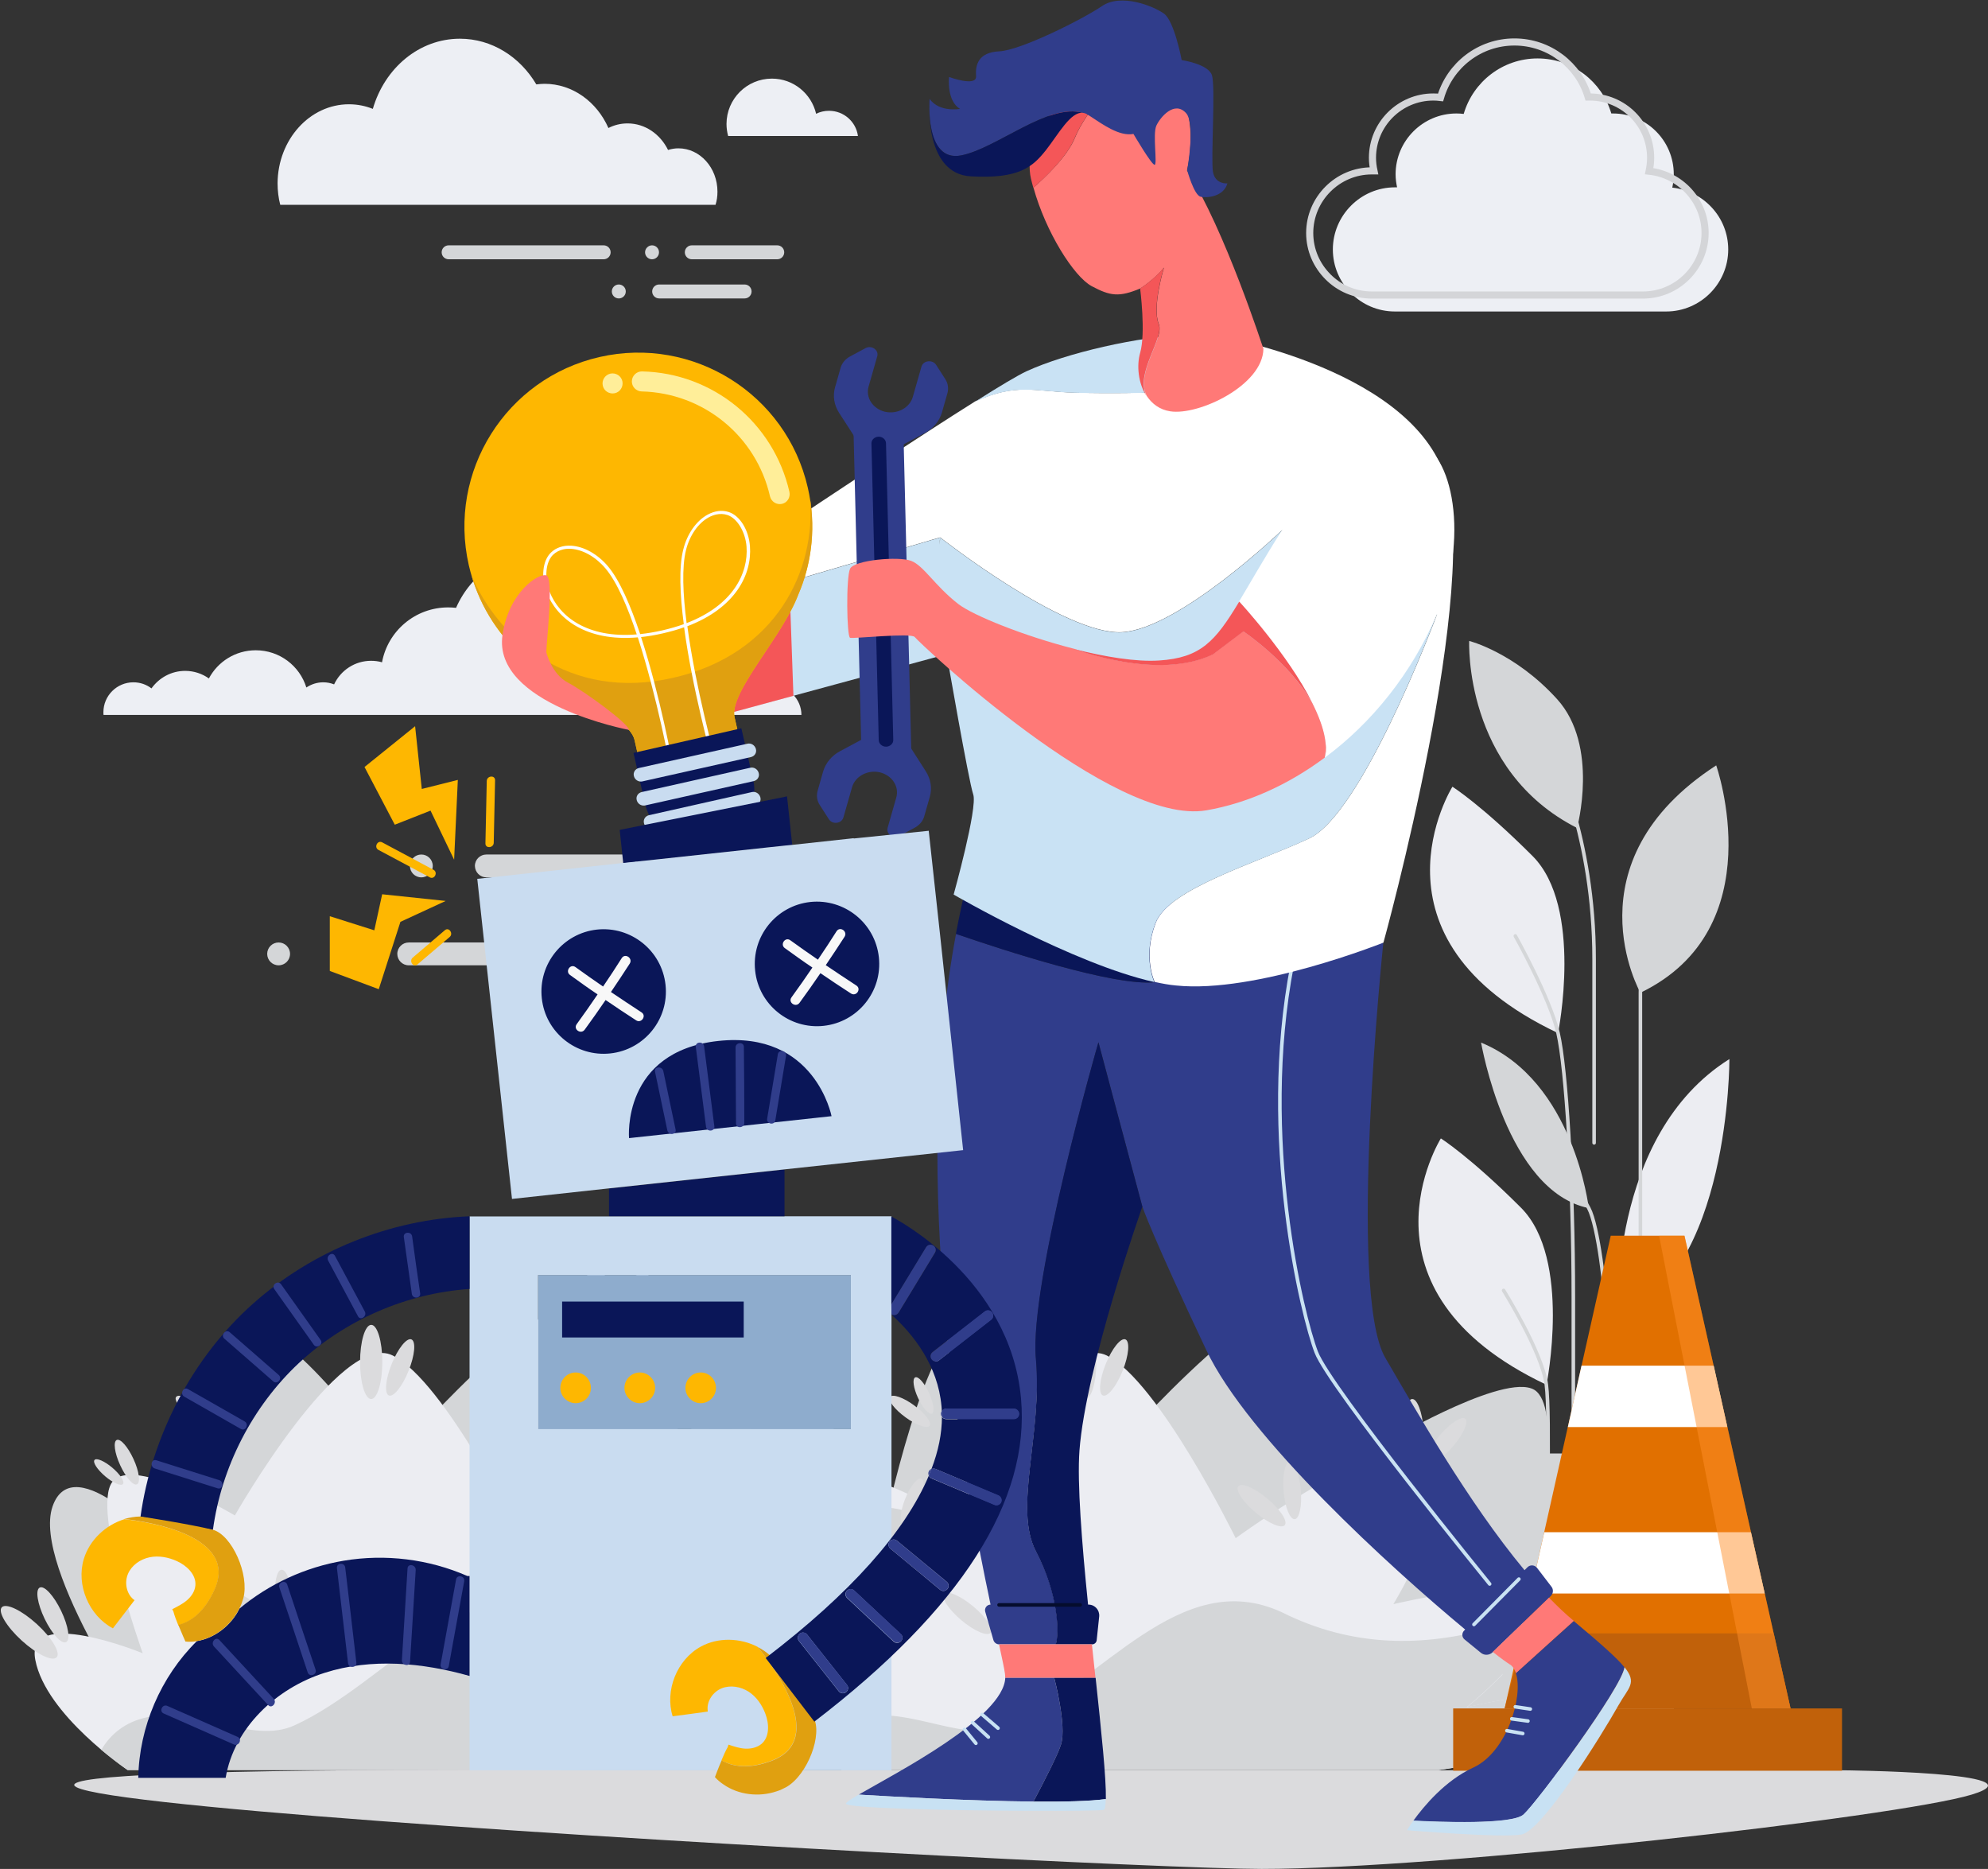
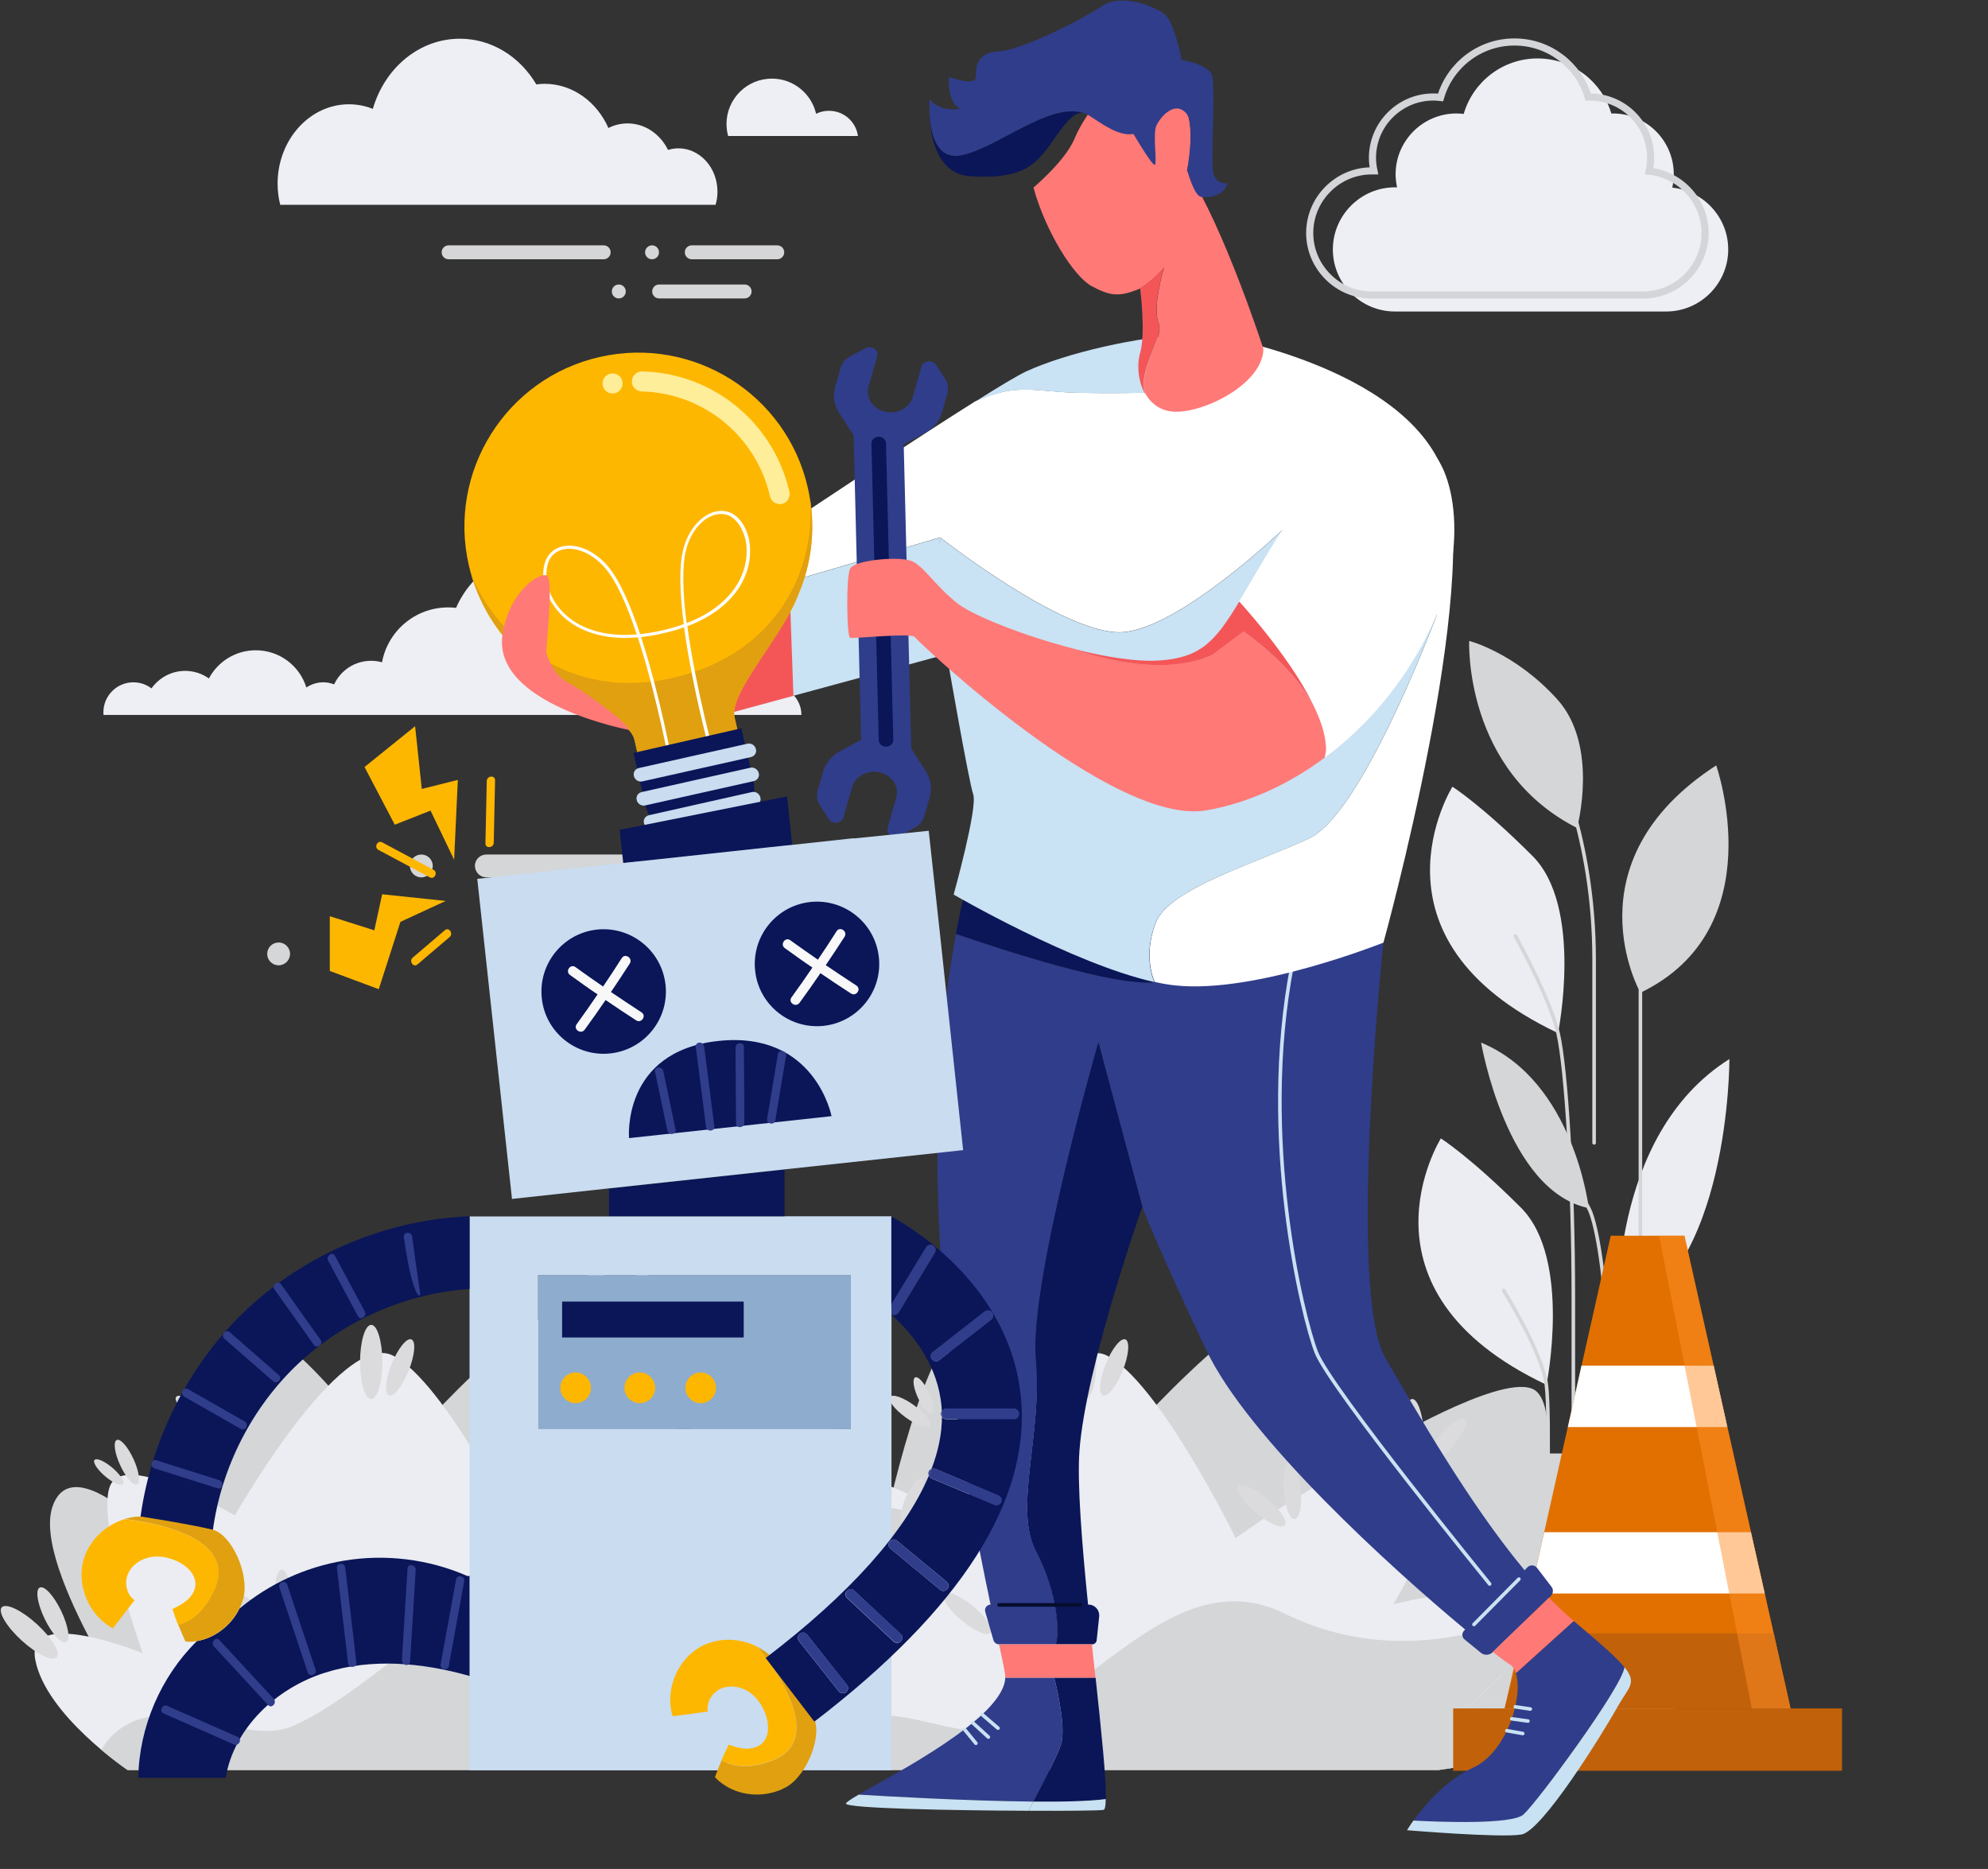
<svg xmlns="http://www.w3.org/2000/svg" width="1116px" height="1049px" viewBox="0 0 1116 1049" version="1.1">
  <rect x="0" y="0" width="1116" height="1049" fill="#333333" stroke="none" />
  <title>ERROR-01</title>
  <desc>Created with Sketch.</desc>
  <g id="Page-1" stroke="none" stroke-width="1" fill="none" fill-rule="evenodd">
    <g id="Artboard" transform="translate(-724, -6055)">
      <g id="ERROR-01" transform="translate(724, 6055)">
        <g id="BG" transform="translate(0, 21.646)">
-           <path d="M367.864,971.99 L1034.049,971.99 C1034.049,971.99 1148.564,972.989 1106.839,985.644 C1065.114,998.298 807.851,1027.354 708.244,1027.354 C608.636,1027.354 -491.956,966.912 367.864,971.99 Z" id="Path" fill="#DBDBDD" />
          <g id="Group" transform="translate(734.561, 1.665)">
            <path d="M235.609,116.722 C235.609,135.87 219.952,151.522 200.797,151.522 L48.471,151.522 C38.893,151.522 30.149,147.609 23.902,141.282 C17.573,134.955 13.659,126.296 13.659,116.722 C13.659,97.574 29.316,81.839 48.471,81.839 L49.72,81.839 C49.221,79.508 48.887,77.093 48.887,74.512 C48.887,55.697 64.212,40.378 83.034,40.378 C84.366,40.378 85.782,40.461 87.115,40.628 C92.361,22.645 108.935,9.491 128.59,9.491 C148.161,9.491 164.735,22.562 169.982,40.378 C170.315,40.378 170.648,40.378 170.898,40.378 C189.72,40.378 205.044,55.614 205.044,74.512 C205.044,77.093 204.711,79.591 204.211,82.005 C212.956,82.921 220.785,87.084 226.448,93.244 C232.195,99.488 235.609,107.731 235.609,116.722 Z" id="Path" fill="#EDEFF4" />
            <path d="M222.617,107.481 C222.617,126.629 206.96,142.281 187.804,142.281 L35.479,142.281 C25.901,142.281 17.156,138.368 10.91,132.041 C4.581,125.713 0.666,117.055 0.666,107.481 C0.666,88.332 16.324,72.597 35.479,72.597 L36.728,72.597 C36.228,70.266 35.895,67.852 35.895,65.271 C35.895,46.456 51.219,31.137 70.041,31.137 C71.374,31.137 72.79,31.22 74.122,31.387 C79.369,13.404 95.943,0.25 115.598,0.25 C135.169,0.25 151.743,13.321 156.99,31.137 C157.323,31.137 157.656,31.137 157.906,31.137 C176.728,31.137 192.052,46.372 192.052,65.271 C192.052,67.852 191.719,70.35 191.219,72.764 C199.964,73.68 207.793,77.842 213.456,84.003 C219.202,90.331 222.617,98.489 222.617,107.481 Z" id="Path" stroke="#D4D5D8" stroke-width="4" />
          </g>
          <g id="Group" transform="translate(155.74, 0)">
            <path d="M40.143,36.882 C44.89,36.882 49.387,37.797 53.551,39.462 C60.214,16.568 79.536,0.083 102.439,0.083 C120.345,0.083 136.169,10.24 145.33,25.725 C146.829,25.559 148.328,25.392 149.91,25.392 C165.651,25.392 179.31,35.466 185.806,50.202 C189.054,48.537 192.718,47.621 196.549,47.621 C206.377,47.621 214.872,53.616 219.286,62.524 C221.118,61.941 223.117,61.608 225.116,61.608 C237.192,61.608 247.019,72.514 247.019,85.918 C247.019,88.499 246.686,90.997 245.936,93.328 L217.537,93.328 L204.211,93.328 L183.557,93.328 L175.395,93.328 L141.915,93.328 L116.097,93.328 L78.453,93.328 L62.796,93.328 L1.582,93.328 C0.583,89.498 0.083,85.419 0.083,81.173 C0.25,56.696 18.156,36.882 40.143,36.882 Z" id="Path" fill="#EDEFF4" />
            <path d="M277.584,22.479 C289.66,22.479 299.738,30.887 302.403,42.21 C304.568,41.127 307.067,40.545 309.648,40.545 C317.977,40.545 324.806,46.705 325.889,54.698 L302.07,54.698 L293.325,54.698 L253.016,54.698 C252.433,52.533 252.099,50.285 252.099,47.954 C252.099,33.884 263.509,22.479 277.584,22.479 Z" id="Path" fill="#EDEFF4" />
            <g transform="translate(91.612, 115.723)" fill="#D4D6D8" id="Path">
              <path d="M140.999,8.159 L188.97,8.159 C191.136,8.159 192.885,6.411 192.885,4.246 C192.885,2.081 191.136,0.333 188.97,0.333 L140.999,0.333 C138.834,0.333 137.085,2.081 137.085,4.246 C137.085,6.411 138.834,8.159 140.999,8.159 Z" />
              <path d="M122.677,30.138 L170.648,30.138 C172.813,30.138 174.562,28.39 174.562,26.225 C174.562,24.06 172.813,22.312 170.648,22.312 L122.677,22.312 C120.511,22.312 118.762,24.06 118.762,26.225 C118.762,28.39 120.511,30.138 122.677,30.138 Z" />
              <path d="M4.497,8.159 L91.529,8.159 C93.694,8.159 95.443,6.411 95.443,4.246 C95.443,2.081 93.694,0.333 91.529,0.333 L4.497,0.333 C2.332,0.333 0.583,2.081 0.583,4.246 C0.583,6.411 2.332,8.159 4.497,8.159 Z" />
              <path d="M114.765,4.246 C114.765,6.411 116.514,8.159 118.679,8.159 C120.844,8.159 122.593,6.411 122.593,4.246 C122.593,2.081 120.844,0.333 118.679,0.333 C116.514,0.333 114.765,2.165 114.765,4.246 Z" />
              <path d="M96.109,26.225 C96.109,28.39 97.858,30.138 100.024,30.138 C102.189,30.138 103.938,28.39 103.938,26.225 C103.938,24.06 102.189,22.312 100.024,22.312 C97.858,22.312 96.109,24.06 96.109,26.225 Z" />
            </g>
          </g>
          <g id="Group" transform="translate(57.466, 286.394)">
            <path d="M376.025,76.927 C373.777,76.927 371.611,77.426 369.613,78.259 C366.531,69.351 358.036,62.857 348.042,62.857 C344.961,62.857 342.046,63.44 339.381,64.522 C336.382,46.539 320.808,32.885 302.07,32.885 C300.57,32.885 299.071,32.969 297.656,33.135 C289.327,13.987 270.339,0.666 248.102,0.666 C225.948,0.666 206.876,14.07 198.548,33.135 C197.049,32.969 195.633,32.885 194.134,32.885 C175.645,32.885 160.238,46.123 156.99,63.689 C154.991,63.107 152.909,62.857 150.827,62.857 C141.665,62.857 133.753,68.268 130.089,76.094 C128.173,75.345 126.175,74.929 124.009,74.929 C120.511,74.929 117.263,76.011 114.515,77.842 C110.767,65.687 99.441,56.946 86.115,56.946 C74.705,56.946 64.795,63.356 59.798,72.764 C56.05,70.1 51.469,68.518 46.472,68.518 C38.644,68.518 31.814,72.431 27.567,78.342 C24.735,76.177 21.237,74.929 17.406,74.929 C8.162,74.929 0.583,82.421 0.583,91.746 C0.583,92.245 0.583,92.745 0.666,93.244 L23.319,93.244 L34.146,93.244 L57.049,93.244 L69.542,93.244 L107.186,93.244 L115.015,93.244 L129.09,93.244 L140.583,93.244 L163.569,93.244 L172.23,93.244 L210.291,93.244 L224.449,93.244 L271.504,93.244 L285.663,93.244 L326.472,93.244 L332.468,93.244 L359.702,93.244 L369.613,93.244 L392.432,93.244 C392.432,84.253 385.103,76.927 376.025,76.927 Z" id="Path" fill="#EDEFF4" />
            <g transform="translate(92.445, 171.503)" fill="#D4D6D8">
              <path d="M123.093,12.904 L201.546,12.904 C205.044,12.904 207.959,10.074 207.959,6.494 C207.959,2.997 205.127,0.083 201.546,0.083 L123.093,0.083 C119.595,0.083 116.68,2.914 116.68,6.494 C116.764,10.074 119.595,12.904 123.093,12.904 Z" id="Path" />
              <ellipse id="Oval" cx="86.615" cy="6.494" rx="6.413" ry="6.411" />
-               <path d="M79.536,62.274 L157.989,62.274 C161.487,62.274 164.402,59.443 164.402,55.863 C164.402,52.367 161.57,49.453 157.989,49.453 L79.536,49.453 C76.038,49.453 73.123,52.283 73.123,55.863 C73.123,59.36 75.955,62.274 79.536,62.274 Z" id="Path" />
              <ellipse id="Oval" cx="42.391" cy="55.863" rx="6.413" ry="6.411" />
              <ellipse id="Oval" cx="6.496" cy="55.863" rx="6.413" ry="6.411" />
            </g>
          </g>
          <g id="Group" transform="translate(400.594, 681.017)">
            <path d="M83.867,272.324 C83.867,272.324 17.823,177.331 29.649,142.947 C41.475,108.563 93.194,166.341 93.194,166.341 C93.194,166.341 115.847,54.032 137.834,44.125 C159.821,34.301 218.953,118.137 218.953,118.137 C218.953,118.137 306.234,15.735 340.38,22.479 C374.443,29.222 381.189,104.733 381.189,104.733 C381.189,104.733 448.565,65.271 462.141,78.508 C475.799,91.746 462.141,147.193 462.141,147.193 C462.141,147.193 506.198,134.372 523.104,154.436 C540.011,174.5 462.141,261.667 462.141,261.667 L83.867,272.324 Z" id="Path" fill="#D4D6D8" />
            <path d="M71.874,290.806 C71.874,290.806 25.984,259.919 20.071,229.032 C14.158,198.144 80.369,225.285 80.369,225.285 C80.369,225.285 51.553,144.529 63.296,129.127 C75.122,113.725 132.088,147.942 132.088,147.942 C132.088,147.942 191.386,43.708 220.618,58.111 C249.934,72.514 293.075,160.68 293.075,160.68 C293.075,160.68 385.52,93.411 403.176,113.392 C420.832,133.373 381.605,197.728 381.605,197.728 C381.605,197.728 455.978,179.579 463.973,197.728 C471.968,215.878 422.831,255.673 422.831,255.673 C422.831,255.673 487.042,239.022 492.289,258.837 C497.536,278.734 407.173,290.806 407.173,290.806 L71.874,290.806 Z" id="Path" fill="#ECEDF2" />
            <path d="M437.239,210.966 C397.762,221.955 358.369,221.955 318.893,202.224 C261.927,175.916 218.12,241.686 165.484,265.747 C141.416,276.736 110.684,254.757 82.201,261.334 C70.708,263.832 62.213,270.575 57.049,279.484 C65.378,286.477 71.79,290.806 71.79,290.806 L407.007,290.806 C407.007,290.806 497.37,278.651 492.123,258.837 C486.876,238.939 422.664,255.673 422.664,255.673 C422.664,255.673 456.311,228.366 463.307,208.718 C455.145,207.136 446.317,207.635 437.239,210.966 Z" id="Path" fill="#D4D6D8" />
            <g fill="#DBDBDD" id="Path">
              <g transform="translate(98.275, 0)">
                <path d="M241.939,16.901 C242.688,26.225 240.939,34.051 238.191,34.217 C235.359,34.467 232.528,27.058 231.778,17.65 C231.029,8.325 232.778,0.5 235.526,0.333 C238.274,0.167 241.189,7.576 241.939,16.901 Z" />
                <path d="M258.512,26.808 C252.682,33.551 246.353,37.631 244.354,35.882 C242.355,34.134 245.353,27.224 251.183,20.48 C257.013,13.737 263.343,9.657 265.341,11.406 C267.34,13.154 264.342,20.064 258.512,26.808 Z" />
                <path d="M417.834,141.615 C415.002,148.608 410.921,153.604 408.839,152.771 C406.757,151.938 407.34,145.528 410.172,138.451 C413.003,131.458 417.084,126.463 419.166,127.295 C421.332,128.211 420.749,134.538 417.834,141.615 Z" />
                <path d="M14.325,86.168 C20.488,90.664 24.319,95.742 22.986,97.574 C21.654,99.405 15.574,97.324 9.411,92.828 C3.248,88.332 -0.583,83.254 0.75,81.422 C2.165,79.591 8.245,81.672 14.325,86.168 Z" />
                <path d="M22.653,79.175 C25.235,84.753 25.984,89.914 24.236,90.747 C22.57,91.496 19.072,87.583 16.49,82.005 C13.908,76.427 13.159,71.265 14.908,70.433 C16.657,69.684 20.071,73.597 22.653,79.175 Z" />
                <path d="M425.829,153.187 C420.166,155.602 415.085,156.184 414.336,154.436 C413.586,152.688 417.584,149.441 423.247,147.027 C428.91,144.612 433.991,144.029 434.74,145.778 C435.49,147.526 431.409,150.773 425.829,153.187 Z" />
              </g>
              <g transform="translate(0, 40.794)">
                <path d="M214.872,20.98 C214.872,32.469 212.04,41.793 208.625,41.793 C205.127,41.793 202.379,32.469 202.379,20.98 C202.379,9.491 205.211,0.167 208.625,0.167 C212.04,0.083 214.872,9.408 214.872,20.98 Z" />
                <path d="M229.613,25.975 C226.115,34.717 221.118,40.878 218.536,39.795 C215.954,38.713 216.621,30.804 220.119,22.146 C223.616,13.404 228.613,7.243 231.195,8.325 C233.777,9.408 233.111,17.317 229.613,25.975 Z" />
                <path d="M20.904,168.09 C29.399,175.832 34.396,184.241 32.064,186.739 C29.732,189.32 20.904,185.074 12.409,177.331 C3.914,169.588 -1.083,161.18 1.249,158.682 C3.581,156.184 12.409,160.347 20.904,168.09 Z" />
                <path d="M34.563,160.68 C38.644,169.172 39.893,176.998 37.311,178.247 C34.729,179.496 29.399,173.585 25.318,165.176 C21.237,156.684 19.988,148.858 22.57,147.609 C25.152,146.36 30.482,152.188 34.563,160.68 Z" />
                <path d="M398.512,58.361 C399.261,67.685 397.513,75.511 394.764,75.678 C391.933,75.928 389.101,68.518 388.351,59.11 C387.602,49.786 389.351,41.96 392.099,41.793 C394.931,41.544 397.762,48.953 398.512,58.361 Z" />
                <path d="M415.169,68.268 C409.339,75.012 403.009,79.091 401.01,77.343 C399.012,75.595 402.01,68.685 407.84,61.941 C413.67,55.197 419.999,51.118 421.998,52.866 C423.997,54.615 420.915,61.525 415.169,68.268 Z" />
                <path d="M145.746,158.183 C152.909,164.177 157.323,170.837 155.49,173.002 C153.658,175.166 146.413,172.086 139.167,166.008 C132.004,160.014 127.59,153.354 129.423,151.189 C131.255,149.025 138.501,152.188 145.746,158.183 Z" />
                <path d="M164.402,153.271 C165.151,162.179 163.652,169.505 160.987,169.755 C158.322,170.005 155.49,163.011 154.741,154.103 C153.991,145.195 155.49,137.869 158.156,137.619 C160.904,137.369 163.652,144.362 164.402,153.271 Z" />
                <path d="M310.898,97.74 C318.06,103.734 322.474,110.395 320.642,112.559 C318.81,114.724 311.564,111.644 304.318,105.566 C297.156,99.572 292.742,92.911 294.574,90.747 C296.406,88.582 303.735,91.663 310.898,97.74 Z" />
                <path d="M329.636,92.745 C330.386,101.653 328.887,108.979 326.222,109.229 C323.557,109.479 320.725,102.486 319.976,93.577 C319.226,84.669 320.725,77.343 323.39,77.093 C326.055,76.927 328.804,83.92 329.636,92.745 Z" />
                <path d="M426.495,142.364 C424.247,149.607 420.665,154.936 418.5,154.27 C416.335,153.604 416.335,147.193 418.583,139.95 C420.832,132.707 424.413,127.379 426.579,128.045 C428.827,128.711 428.744,135.121 426.495,142.364 Z" />
                <path d="M435.656,147.443 C431.742,151.689 427.578,154.186 426.245,153.021 C424.996,151.855 427.078,147.443 430.993,143.197 C434.907,138.951 439.071,136.453 440.404,137.619 C441.653,138.784 439.571,143.197 435.656,147.443 Z" />
                <path d="M67.71,78.925 C70.874,85.835 75.039,90.58 77.121,89.665 C79.203,88.749 78.37,82.338 75.205,75.511 C72.04,68.601 67.876,63.856 65.794,64.772 C63.712,65.687 64.545,72.098 67.71,78.925 Z" />
                <path d="M59.298,85.169 C63.712,88.915 68.209,90.83 69.292,89.498 C70.375,88.166 67.71,84.087 63.296,80.34 C58.881,76.594 54.384,74.679 53.301,76.011 C52.219,77.343 54.884,81.422 59.298,85.169 Z" />
              </g>
            </g>
          </g>
          <g id="Group" transform="translate(0, 681.017)">
            <path d="M83.7,272.324 C83.7,272.324 17.656,177.331 29.482,142.947 C41.309,108.563 93.028,166.341 93.028,166.341 C93.028,166.341 115.681,54.032 137.668,44.125 C159.655,34.301 218.786,118.137 218.786,118.137 C218.786,118.137 306.067,15.735 340.213,22.479 C374.276,29.222 381.022,104.733 381.022,104.733 C381.022,104.733 448.399,65.271 461.974,78.508 C475.633,91.746 461.974,147.193 461.974,147.193 C461.974,147.193 506.031,134.372 522.938,154.436 C539.844,174.5 461.974,261.667 461.974,261.667 L83.7,272.324 Z" id="Path" fill="#D4D6D8" />
            <path d="M71.624,290.806 C71.624,290.806 25.735,259.919 19.821,229.032 C13.908,198.144 80.119,225.285 80.119,225.285 C80.119,225.285 51.303,144.529 63.046,129.127 C74.872,113.725 131.838,147.942 131.838,147.942 C131.838,147.942 191.136,43.708 220.368,58.111 C249.684,72.514 292.825,160.68 292.825,160.68 C292.825,160.68 385.27,93.411 402.926,113.392 C420.582,133.373 381.356,197.728 381.356,197.728 C381.356,197.728 455.728,179.579 463.723,197.728 C471.718,215.878 422.581,255.673 422.581,255.673 C422.581,255.673 486.793,239.022 492.039,258.837 C497.286,278.734 406.924,290.806 406.924,290.806 L71.624,290.806 Z" id="Path" fill="#ECEDF2" />
            <path d="M437.072,210.966 C397.596,221.955 358.203,221.955 318.726,202.224 C261.76,175.916 217.953,241.686 165.318,265.747 C141.249,276.736 110.517,254.757 82.034,261.334 C70.541,263.832 62.046,270.575 56.883,279.484 C65.211,286.477 71.624,290.806 71.624,290.806 L406.84,290.806 C406.84,290.806 497.203,278.651 491.956,258.837 C486.709,238.939 422.498,255.673 422.498,255.673 C422.498,255.673 456.144,228.366 463.14,208.718 C454.895,207.136 446.15,207.635 437.072,210.966 Z" id="Path" fill="#D4D6D8" />
            <g fill="#DBDBDD" id="Path">
              <g transform="translate(98.275, 0)">
                <path d="M241.689,16.901 C242.439,26.225 240.69,34.051 237.941,34.217 C235.11,34.467 232.278,27.058 231.528,17.65 C230.779,8.325 232.528,0.5 235.276,0.333 C238.108,0.167 240.939,7.576 241.689,16.901 Z" />
                <path d="M258.262,26.808 C252.433,33.551 246.103,37.631 244.104,35.882 C242.105,34.134 245.104,27.224 250.933,20.48 C256.763,13.737 263.093,9.657 265.092,11.406 C267.174,13.154 264.092,20.064 258.262,26.808 Z" />
                <path d="M417.584,141.615 C414.752,148.608 410.671,153.604 408.589,152.771 C406.507,151.938 407.09,145.528 409.922,138.451 C412.753,131.458 416.834,126.463 418.916,127.295 C421.082,128.211 420.499,134.538 417.584,141.615 Z" />
                <path d="M14.158,86.168 C20.321,90.664 24.152,95.742 22.82,97.574 C21.487,99.405 15.407,97.324 9.244,92.828 C3.081,88.332 -0.75,83.254 0.583,81.422 C1.916,79.591 7.995,81.672 14.158,86.168 Z" />
                <path d="M22.403,79.175 C24.985,84.753 25.735,89.914 23.986,90.747 C22.32,91.496 18.822,87.583 16.24,82.005 C13.659,76.427 12.909,71.265 14.658,70.433 C16.407,69.684 19.821,73.597 22.403,79.175 Z" />
-                 <path d="M425.579,153.187 C419.916,155.602 414.836,156.184 414.086,154.436 C413.336,152.771 417.334,149.441 422.997,147.027 C428.661,144.612 433.741,144.029 434.49,145.778 C435.157,147.526 431.242,150.773 425.579,153.187 Z" />
              </g>
              <g transform="translate(0, 40.794)">
                <path d="M214.622,20.98 C214.622,32.469 211.79,41.793 208.376,41.793 C204.878,41.793 202.129,32.469 202.129,20.98 C202.129,9.491 204.961,0.167 208.376,0.167 C211.79,0.083 214.622,9.408 214.622,20.98 Z" />
                <path d="M229.363,25.975 C225.865,34.717 220.868,40.878 218.286,39.795 C215.704,38.713 216.371,30.804 219.869,22.146 C223.367,13.404 228.364,7.243 230.945,8.325 C233.61,9.408 232.861,17.317 229.363,25.975 Z" />
                <path d="M20.654,168.09 C29.149,175.832 34.146,184.241 31.814,186.739 C29.482,189.32 20.654,185.074 12.159,177.331 C3.664,169.588 -1.333,161.18 0.999,158.682 C3.415,156.184 12.159,160.347 20.654,168.09 Z" />
                <path d="M34.313,160.68 C38.394,169.172 39.643,176.998 37.061,178.247 C34.479,179.496 29.149,173.585 25.068,165.176 C20.987,156.684 19.738,148.858 22.32,147.609 C24.902,146.36 30.232,152.188 34.313,160.68 Z" />
                <path d="M398.262,58.361 C399.012,67.685 397.263,75.511 394.514,75.678 C391.683,75.928 388.851,68.518 388.101,59.11 C387.352,49.786 389.101,41.96 391.849,41.793 C394.681,41.544 397.596,48.953 398.262,58.361 Z" />
                <path d="M414.919,68.268 C409.089,75.012 402.759,79.091 400.761,77.343 C398.762,75.595 401.76,68.685 407.59,61.941 C413.42,55.197 419.749,51.118 421.748,52.866 C423.747,54.615 420.749,61.525 414.919,68.268 Z" />
                <path d="M145.496,158.183 C152.659,164.177 157.073,170.837 155.241,173.002 C153.408,175.166 146.163,172.086 138.917,166.008 C131.755,160.014 127.341,153.354 129.173,151.189 C131.005,149.025 138.334,152.188 145.496,158.183 Z" />
                <path d="M164.235,153.271 C164.985,162.179 163.486,169.505 160.821,169.755 C158.156,170.005 155.324,163.011 154.574,154.103 C153.825,145.195 155.324,137.869 157.989,137.619 C160.654,137.369 163.402,144.362 164.235,153.271 Z" />
                <path d="M310.648,97.74 C317.81,103.734 322.224,110.395 320.392,112.559 C318.56,114.724 311.314,111.644 304.068,105.566 C296.906,99.572 292.492,92.911 294.324,90.747 C296.156,88.582 303.485,91.663 310.648,97.74 Z" />
                <path d="M329.387,92.745 C330.136,101.653 328.637,108.979 325.972,109.229 C323.307,109.479 320.475,102.486 319.726,93.577 C318.976,84.669 320.475,77.343 323.14,77.093 C325.805,76.927 328.637,83.92 329.387,92.745 Z" />
                <path d="M426.329,142.364 C424.08,149.607 420.499,154.936 418.333,154.27 C416.168,153.604 416.168,147.193 418.417,139.95 C420.665,132.707 424.247,127.379 426.412,128.045 C428.577,128.711 428.494,135.121 426.329,142.364 Z" />
                <path d="M435.407,147.443 C431.492,151.689 427.328,154.186 425.996,153.021 C424.746,151.855 426.828,147.443 430.743,143.197 C434.657,138.951 438.821,136.453 440.154,137.619 C441.403,138.784 439.321,143.197 435.407,147.443 Z" />
                <path d="M67.46,78.925 C70.624,85.835 74.789,90.58 76.871,89.665 C78.953,88.749 78.12,82.338 74.955,75.511 C71.79,68.601 67.626,63.856 65.544,64.772 C63.462,65.687 64.295,72.098 67.46,78.925 Z" />
                <path d="M59.048,85.169 C63.462,88.915 67.959,90.83 69.042,89.498 C70.125,88.166 67.46,84.087 63.046,80.34 C58.632,76.594 54.134,74.679 53.052,76.011 C51.969,77.343 54.634,81.422 59.048,85.169 Z" />
              </g>
            </g>
          </g>
          <g id="Group" transform="translate(796.191, 338.011)">
            <polygon id="Path" fill="#D4D6D8" points="141.166 632.147 50.886 632.147 38.81 456.148 153.908 456.148" />
            <path d="M71.957,417.602 C71.957,417.602 86.282,346.836 57.632,318.197 C28.983,289.557 12.659,279.317 12.659,279.317 C12.659,279.317 -40.559,364.403 71.957,417.602 Z" id="Path" fill="#ECEDF2" />
            <path d="M78.453,220.207 C78.453,220.207 92.778,149.441 64.128,120.802 C35.479,92.162 19.155,81.922 19.155,81.922 C19.155,81.922 -34.063,167.007 78.453,220.207 Z" id="Path" fill="#ECEDF2" />
            <path d="M89.113,105.067 C89.113,105.067 101.689,59.027 77.953,32.802 C54.218,6.577 28.566,0.083 28.566,0.083 C28.566,0.083 25.318,72.681 89.113,105.067 Z" id="Path" fill="#D4D6D8" />
            <path d="M112.016,380.387 C112.016,380.387 106.27,277.735 174.646,234.776 C174.646,234.776 175.062,355.827 112.016,380.387 Z" id="Path" fill="#ECEDF2" />
            <path d="M95.693,318.446 C95.693,318.446 87.448,247.015 35.229,225.535 C35.312,225.535 49.387,309.039 95.693,318.446 Z" id="Path" fill="#D4D6D8" />
            <path d="M124.676,197.562 C124.676,197.562 83.367,124.381 167.233,69.933 C167.233,69.933 199.464,161.513 124.676,197.562 Z" id="Path" fill="#D4D6D8" />
            <path d="M75.538,64.189 C75.538,64.189 98.691,109.479 98.691,178.746 C98.691,248.014 98.691,281.815 98.691,281.815" id="Path" stroke="#D4D6D8" stroke-width="2" stroke-linecap="round" />
            <path d="M54.467,165.675 C54.467,165.675 73.873,200.309 78.453,220.207 C83.034,240.104 87.031,303.877 87.031,368.565 C87.031,433.254 87.031,509.265 87.031,509.265" id="Path" stroke="#D4D6D8" stroke-width="2" stroke-linecap="round" />
            <path d="M47.888,364.652 C47.888,364.652 69.542,399.286 71.874,417.519 C74.206,435.751 71.874,511.179 71.874,511.179" id="Path" stroke="#D4D6D8" stroke-width="2" stroke-linecap="round" />
            <path d="M77.454,292.638 C77.454,292.638 90.446,308.456 95.693,318.446 C100.94,328.437 105.27,364.236 105.27,380.387 C105.27,396.539 105.27,500.606 105.27,500.606" id="Path" stroke="#D4D6D8" stroke-width="2" stroke-linecap="round" />
            <path d="M141.082,142.364 C141.082,142.364 124.676,174.251 124.676,197.562 C124.676,220.873 124.676,500.606 124.676,500.606" id="Path" stroke="#D4D6D8" stroke-width="2" stroke-linecap="round" />
          </g>
        </g>
        <g id="cone" transform="translate(815.346, 693.506)">
          <rect id="Rectangle" fill="#C1610A" x="0.416" y="265.414" width="218.286" height="34.967" />
          <polygon id="Path" fill="#E17000" points="130.256 0.083 129.339 0.083 89.78 0.083 88.864 0.083 29.316 265.414 89.78 265.414 129.339 265.414 189.803 265.414" />
          <polygon id="Path" fill="#C1610A" points="29.316 265.414 189.803 265.414 180.392 223.287 40.226 223.287" />
          <g id="Group" transform="translate(43.307, 72.431)" fill="#FFFFFF">
            <polygon id="Path" points="21.487 35.05 111.017 35.05 103.355 0.583 29.149 0.583" />
            <polygon id="Path" points="132.004 128.461 124.259 94.077 8.245 94.077 0.5 128.461" />
          </g>
          <polygon id="Path" fill="#FF8F29" opacity="0.49" points="116.014 0.083 168.066 265.414 189.803 265.414 130.256 0.083" />
        </g>
        <g id="man" transform="translate(355.621, 0)">
          <g id="Group" transform="translate(169.899, 492.031)">
            <g id="pants">
              <path d="M345.46,398.62 L337.299,387.963 C335.966,386.298 333.467,386.132 331.968,387.63 L330.303,389.296 C298.488,351.082 268.923,298.798 252.183,270.159 C230.612,233.361 251.017,37.215 251.017,37.215 C251.017,37.215 210.374,29.139 163.069,20.647 C149.827,40.545 134.919,58.028 122.677,59.277 C100.107,61.608 38.227,41.46 11.16,32.136 C-15.241,173.085 14.824,334.348 30.565,408.61 C28.483,408.61 26.984,410.609 27.567,412.607 L32.147,428.508 C32.564,429.923 33.896,430.923 35.396,430.923 L67.21,430.923 C69.375,424.678 68.792,402.699 56.05,378.639 C43.307,354.579 59.881,312.785 56.05,270.492 C52.219,228.199 91.112,92.995 91.112,92.995 C94.027,104.151 115.764,185.24 115.764,185.24 C115.764,185.24 121.094,201.142 151.659,265.747 C174.979,314.95 255.181,387.88 296.989,422.597 L296.406,423.18 C294.99,424.595 295.074,426.926 296.656,428.175 L305.817,435.668 C307.733,437.25 310.564,437.083 312.313,435.418 L312.48,435.252 L344.044,404.781 L345.044,403.782 C346.46,402.366 346.626,400.119 345.46,398.62 Z" id="Path" fill="#303D8B" />
              <path d="M55.967,270.492 C59.798,312.785 43.307,354.495 55.967,378.639 C68.626,402.783 69.209,424.678 67.127,430.923 L87.531,430.923 C88.864,430.923 89.946,429.923 90.113,428.675 L91.529,415.271 C91.862,411.691 89.113,408.61 85.532,408.61 L85.282,408.61 C81.784,373.894 79.119,340.259 80.452,322.193 C83.95,275.154 115.764,185.24 115.764,185.24 C115.764,185.24 94.027,104.151 91.112,92.995 C91.029,92.995 52.136,228.199 55.967,270.492 Z" id="Path" fill="#0A1658" />
              <path d="M122.593,59.277 C134.836,58.028 149.744,40.545 162.986,20.647 C97.442,8.742 19.155,-3.913 17.573,2.498 C15.074,12.238 12.992,22.146 11.077,32.136 C38.144,41.46 100.024,61.608 122.593,59.277 Z" id="Path" fill="#0A1658" />
              <g id="Group" transform="translate(34.979, 404.614)" fill="#FF7977">
                <path d="M0.333,26.308 C1.999,34.134 3.248,39.712 3.664,42.793 C3.748,43.542 3.831,44.374 3.748,45.124 L54.467,45.124 C53.801,38.963 53.135,32.719 52.469,26.308 L0.333,26.308 Z" id="Path" />
                <path d="M322.974,13.154 C318.31,9.241 313.729,4.912 309.065,0.083 L277.501,30.554 C282.248,34.301 285.579,36.632 286.912,37.464 C288.578,38.38 289.744,40.212 290.576,42.543 L322.974,13.154 C322.974,13.237 322.974,13.154 322.974,13.154 Z" id="Path" />
              </g>
            </g>
            <path d="M310.731,397.038 C310.731,397.038 220.951,286.81 213.373,266.912 C205.71,247.015 181.059,146.86 199.881,49.536" id="Path" stroke="#C9E2F3" stroke-width="2" stroke-linecap="round" />
          </g>
          <g id="body" transform="translate(0, 187.321)">
            <path d="M450.897,157.85 C450.981,157.6 450.981,157.517 450.981,157.517 C450.981,157.517 450.647,158.349 450.064,159.764 C450.481,158.849 450.731,158.183 450.897,157.85 Z" id="Path" fill="#FEB701" />
            <polygon id="Path" fill="#FEB701" points="2.249 226.95 167.983 181.993 167.983 181.993" />
            <path d="M172.147,114.474 C171.981,115.39 171.897,116.805 171.897,118.554 L172.147,114.474 Z" id="Path" fill="#FEB701" />
            <path d="M454.895,78.009 C432.575,17.483 323.473,0.416 323.473,0.416 C319.892,0.167 315.978,0.167 311.814,0.333 L287.245,33.052 C287.245,33.052 269.922,33.635 247.602,33.052 C225.282,32.469 215.205,27.391 191.802,37.964 C130.339,76.594 0.75,164.593 0.75,164.593 L172.147,114.308 C172.147,114.308 242.105,169.255 274.17,167.507 C306.234,165.759 364.116,110.228 364.116,110.228 L451.064,157.433 C451.064,157.433 451.064,157.517 450.981,157.766 C448.482,164.343 408.589,269.576 379.357,283.23 C349.208,297.3 300.57,311.453 293.158,330.602 C285.746,349.833 292.575,363.82 292.575,363.82 C296.739,364.736 300.737,365.485 304.568,365.818 C349.208,370.48 420.999,341.758 420.999,341.758 C420.999,341.758 477.298,138.535 454.895,78.009 Z" id="Path" fill="#FFFFFF" />
            <path d="M247.602,33.135 C269.922,33.718 287.245,33.135 287.245,33.135 L311.814,0.416 C283.331,1.499 242.938,10.823 220.618,21.063 C215.954,23.228 205.544,29.389 191.802,38.13 C215.205,27.474 225.282,32.552 247.602,33.135 Z" id="Path" fill="#C9E2F4" />
            <path d="M450.981,157.517 C450.981,157.517 450.981,157.6 450.897,157.85 C450.981,157.683 450.981,157.517 450.981,157.517 Z" id="Path" fill="#E0A010" />
            <path d="M293.075,330.685 C300.487,311.453 349.125,297.383 379.273,283.313 C408.506,269.66 448.399,164.427 450.897,157.85 C450.731,158.183 450.481,158.849 450.148,159.764 C450.731,158.349 451.064,157.517 451.064,157.517 L364.116,110.312 C364.116,110.312 306.234,165.842 274.17,167.59 C242.105,169.339 172.147,114.391 172.147,114.391 L171.897,118.47 C171.897,116.722 171.981,115.307 172.147,114.391 L0.75,164.676 L2.249,226.95 L167.983,181.993 L175.812,179.829 C175.812,179.829 188.138,251.094 190.719,258.587 C193.301,266.08 179.726,314.783 179.726,314.783 C179.726,314.783 246.769,353.746 292.409,363.903 C292.492,363.986 285.579,349.916 293.075,330.685 Z" id="Path" fill="#C9E2F4" />
          </g>
          <g id="head" transform="translate(165.734, 0)">
            <g id="face" transform="translate(56.633, 39.962)">
              <path d="M88.364,55.697 C88.364,55.697 100.69,5.578 64.295,0.916 C59.714,0.333 55.217,0.416 50.886,0.999 C50.886,0.999 31.315,22.812 25.485,37.298 C21.071,48.121 8.328,59.943 2.165,65.354 C9.078,90.331 24.819,115.223 34.813,120.635 C45.556,126.38 50.387,126.796 62.13,121.967 C62.13,121.967 70.125,116.889 75.455,110.228 C75.455,110.228 68.626,132.374 72.54,141.948 C75.788,149.94 59.048,169.672 65.794,182.326 C68.709,186.655 72.956,189.986 78.953,190.901 C94.86,193.399 131.005,176.332 131.255,155.768 C131.172,155.768 109.684,88.915 88.364,55.697 Z" id="Path" fill="#FF7977" />
-               <path d="M25.401,37.298 C31.315,22.812 50.803,0.999 50.803,0.999 C20.155,5.328 -4.581,36.965 0.75,60.276 C1.166,61.941 1.582,63.689 2.082,65.438 C8.328,60.026 21.071,48.121 25.401,37.298 Z" id="Path" fill="#F45658" />
              <path d="M72.457,141.948 C68.542,132.374 75.372,110.228 75.372,110.228 C70.041,116.889 62.046,121.967 62.046,121.967 C62.046,121.967 65.294,146.943 62.046,158.099 C60.047,165.093 60.88,175.083 65.627,182.326 C58.965,169.672 75.705,149.94 72.457,141.948 Z" id="Path" fill="#F45658" />
            </g>
            <g id="hair">
              <path d="M86.615,63.356 C87.364,63.606 88.197,63.856 88.947,64.189 C88.197,63.689 87.364,63.44 86.615,63.356 Z" id="Path" />
              <path d="M0.5,55.78 L0.5,55.53 C0.5,55.53 0.5,55.614 0.5,55.78 Z" id="Path" fill="#303D8B" />
              <path d="M159.571,96.491 C158.322,89.415 161.07,48.537 158.988,42.21 C156.906,35.882 141.999,33.718 141.999,33.718 C141.999,33.718 137.918,11.905 132.088,7.659 C126.175,3.413 108.019,-3.913 97.275,3.413 C86.532,10.74 51.719,28.223 39.643,28.806 C27.567,29.389 26.151,36.632 26.567,42.793 C26.984,48.953 11.41,43.209 11.41,43.209 C11.41,43.209 9.911,56.613 17.573,61.108 C17.573,61.108 6.08,63.273 0.5,55.53 C0.5,55.53 -2.415,91.163 18.156,87.25 C37.894,83.504 67.127,57.528 86.615,63.356 C87.364,63.44 88.197,63.689 88.947,64.189 C89.447,64.439 89.863,64.688 90.196,64.938 C97.608,69.767 106.936,76.677 114.931,75.178 C114.931,75.178 125.259,92.828 126.841,92.495 C128.423,92.162 125.675,75.345 127.757,70.599 C129.839,65.937 137.918,56.196 144.497,63.523 C149.827,69.517 145.08,95.576 145.08,95.576 C145.08,95.576 148.911,109.479 152.576,110.395 C156.24,111.311 165.734,110.312 167.65,102.902 C167.567,102.985 160.821,103.568 159.571,96.491 Z" id="Path" fill="#303D8B" />
              <path d="M23.736,98.989 C50.803,100.488 58.382,93.661 65.877,84.17 C72.623,75.595 79.702,62.44 86.532,63.356 C67.127,57.612 37.894,83.504 18.073,87.25 C-2.499,91.163 0.416,55.53 0.416,55.53 L0.416,55.78 C0.25,59.11 -2.082,97.657 23.736,98.989 Z" id="Path" fill="#0A1658" />
              <path d="M90.196,65.021 C89.863,64.688 89.447,64.439 88.947,64.272 C89.363,64.439 89.78,64.688 90.196,65.021 Z" id="Path" fill="#0A1658" />
            </g>
          </g>
          <polygon id="Path" fill="#303D8B" points="123.426 238.439 151.41 237.857 155.99 423.43 128.007 424.012" />
          <path d="M117.846,458.813 L122.677,441.912 C124.426,435.668 131.505,431.922 138.334,433.503 C145.163,435.168 149.327,441.496 147.495,447.74 L142.665,464.64 C141.665,468.137 145.83,471.051 149.244,469.219 L157.906,464.557 C160.571,463.142 162.486,460.811 163.236,458.147 L166.317,447.324 C167.733,442.495 166.9,437.333 164.152,433.004 L155.574,419.6 L130.755,413.689 L116.014,421.598 C111.267,424.096 107.852,428.258 106.436,433.087 L103.355,443.91 C102.605,446.658 103.022,449.488 104.604,451.903 L109.684,459.812 C111.683,462.975 116.847,462.309 117.846,458.813 Z" id="Path" fill="#303D8B" />
          <path d="M161.653,205.804 L156.823,222.704 C155.074,228.948 147.995,232.695 141.166,231.113 C134.336,229.448 130.172,223.121 132.004,216.877 L136.835,199.976 C137.834,196.479 133.67,193.565 130.256,195.397 L121.594,200.059 C118.929,201.475 117.013,203.806 116.264,206.47 L113.182,217.293 C111.767,222.122 112.599,227.283 115.348,231.613 L124.009,245.016 L148.828,250.927 L163.569,243.018 C168.316,240.521 171.731,236.358 173.147,231.529 L176.228,220.706 C176.978,217.959 176.561,215.128 174.979,212.714 L169.899,204.805 C167.816,201.641 162.653,202.307 161.653,205.804 Z" id="Path" fill="#303D8B" />
          <path d="M141.832,419.1 C144.081,419.017 145.913,417.352 145.83,415.271 L141.749,248.763 C141.665,246.682 139.833,245.1 137.584,245.1 C135.336,245.183 133.504,246.848 133.587,248.929 L137.668,415.437 C137.751,417.519 139.583,419.1 141.832,419.1 Z" id="Path" fill="#0A1658" />
          <g id="arms" transform="translate(0, 248.929)">
            <polygon id="Path" fill="#F45658" points="86.365 45.54 89.78 141.615 2.249 165.342 0.75 103.068" />
            <g id="Group" transform="translate(119.928, 0)">
              <path d="M331.052,95.909 C351.124,48.704 337.049,-0.083 319.059,0.5 C319.059,0.5 277.334,-3.58 244.104,48.704 C233.61,65.188 226.281,78.342 220.035,88.665 C220.035,88.665 274.753,147.859 268.173,176.332 C294.574,156.767 316.977,129.044 331.052,95.909 Z" id="Path" fill="#FFFFFF" />
              <g transform="translate(0, 64.106)" id="Path">
                <path d="M261.177,81.672 C264.675,88.582 267.257,95.409 268.256,101.57 C267.34,94.66 264.759,87.999 261.177,81.672 Z" />
                <path d="M268.256,101.57 C267.257,95.409 264.675,88.665 261.177,81.672 C248.102,58.444 222.367,41.294 222.367,41.294 L205.294,54.198 C174.146,69.184 127.757,51.201 127.757,51.201 C99.191,43.958 70.708,32.386 62.379,25.975 C49.137,15.652 42.974,4.412 35.895,1.748 C28.816,-0.916 3.998,1.332 1.666,6.161 C-0.666,10.99 -0.25,44.374 1.666,44.957 C3.581,45.54 36.228,42.043 37.977,44.541 C39.726,47.038 149.078,150.939 201.713,141.782 C224.782,137.785 247.602,127.462 268.09,112.226 C268.173,111.81 268.256,111.311 268.34,110.894 C268.839,107.731 268.673,104.65 268.256,101.57 Z" fill="#FF7977" />
                <path d="M205.377,54.282 L222.45,41.377 C222.45,41.377 248.185,58.528 261.261,81.755 C247.602,54.282 220.119,24.643 220.119,24.643 C206.627,47.038 198.465,56.196 175.062,57.695 C162.236,58.528 144.997,55.697 127.84,51.368 C127.84,51.284 174.229,69.267 205.377,54.282 Z" fill="#F45658" />
                <path d="M268.256,101.57 C268.673,104.65 268.756,107.731 268.506,110.894 C269.006,108.064 268.839,104.9 268.256,101.57 Z" fill="#F45658" />
              </g>
            </g>
          </g>
          <g id="shoes" transform="translate(119.096, 909.133)">
            <g id="Group" transform="translate(0, 32.469)">
              <g id="Path">
                <path d="M120.928,37.464 C124.176,26.891 117.097,0.167 117.097,0.167 L89.613,0.167 C88.614,22.562 28.4,53.449 7.329,65.687 C22.237,66.603 68.709,69.267 105.437,69.6 C112.016,57.195 119.262,42.959 120.928,37.464 Z" fill="#303D8B" />
                <path d="M120.928,37.464 C119.262,42.959 112.016,57.195 105.437,69.6 C122.427,69.767 137.335,69.434 146.079,68.185 C146.329,56.779 143.581,30.471 140.333,0.167 L117.097,0.167 C117.097,0.167 124.176,26.808 120.928,37.464 Z" fill="#0A1658" />
                <path d="M0.167,70.683 C-0.25,73.43 59.798,74.596 102.689,74.762 C103.605,73.097 104.521,71.349 105.437,69.6 C68.709,69.267 22.237,66.603 7.329,65.687 C2.915,68.268 0.25,70.017 0.167,70.683 Z" fill="#C8E1F3" />
                <path d="M105.437,69.6 C104.521,71.349 103.605,73.097 102.689,74.762 C124.759,74.845 142.332,74.679 144.747,74.263 C145.58,74.096 145.996,72.015 145.996,68.185 C137.335,69.351 122.427,69.767 105.437,69.6 Z" fill="#C8E1F3" />
              </g>
              <path d="M76.621,20.73 L85.532,28.39" id="Path" stroke="#C9E2F3" stroke-width="2" stroke-linecap="round" />
              <path d="M71.291,25.309 L80.119,33.385" id="Path" stroke="#C9E2F3" stroke-width="2" stroke-linecap="round" />
              <path d="M66.71,29.056 L73.123,36.882" id="Path" stroke="#C9E2F3" stroke-width="2" stroke-linecap="round" />
            </g>
            <g id="Group" transform="translate(314.812, 0)">
              <g id="Path">
                <path d="M65.711,109.396 C73.539,102.319 121.011,38.047 122.427,26.725 C118.096,21.396 109.435,13.737 93.944,0.749 L61.463,30.055 C65.711,43.126 56.383,74.346 37.478,83.004 C21.654,90.247 9.578,104.9 3.831,112.892 C18.073,113.558 59.215,115.223 65.711,109.396 Z" fill="#303D8B" />
                <path d="M64.545,120.552 C76.288,118.554 110.018,64.106 119.012,48.038 C124.676,37.964 129.673,35.633 122.427,26.641 C121.011,37.964 73.539,102.236 65.711,109.312 C59.215,115.14 18.073,113.475 3.914,112.726 C1.582,115.973 0.333,118.137 0.333,118.137 C0.333,118.137 52.802,122.55 64.545,120.552 Z" fill="#C8E1F3" />
              </g>
              <path d="M61.13,48.87 L69.542,50.119" id="Path" stroke="#C9E2F3" stroke-width="2" stroke-linecap="round" />
              <path d="M59.131,55.614 L68.209,56.862" id="Path" stroke="#C9E2F3" stroke-width="2" stroke-linecap="round" />
              <path d="M56.383,62.274 L65.294,63.856" id="Path" stroke="#C9E2F3" stroke-width="2" stroke-linecap="round" />
            </g>
          </g>
          <path d="M497.036,886.322 L471.801,911.797" id="Path" stroke="#C9E2F3" stroke-width="2" stroke-linecap="round" />
          <path d="M205.211,900.808 L250.767,900.808" id="Path" stroke="#050D2D" stroke-width="2" stroke-linecap="round" />
        </g>
        <g id="bulb" transform="translate(260.678, 197.312)">
          <path d="M2.499,119.969 C-9.494,67.436 23.319,15.069 75.871,3.08 C128.423,-8.908 180.809,23.894 192.801,76.427 C197.632,97.407 195.217,118.304 187.388,136.62 C178.477,160.181 148.495,191.401 151.659,205.221 L155.241,221.039 C155.99,224.203 153.991,227.367 150.827,228.033 L135.502,231.529 L121.427,234.776 L106.103,238.273 C102.939,239.022 99.774,237.024 99.107,233.86 L95.526,218.042 C92.361,204.222 51.802,189.153 33.48,171.836 C18.489,158.682 7.329,140.866 2.499,119.969 Z" id="Path" fill="#FEB701" />
          <path d="M193.967,82.088 C197.632,122.3 175.395,169.921 117.097,183.159 C58.881,196.479 18.905,161.096 3.914,125.464 C9.328,144.029 19.821,159.848 33.48,171.753 C51.719,189.153 92.361,204.139 95.526,217.959 L99.107,233.777 C99.857,236.941 102.939,238.939 106.103,238.19 L121.427,234.693 L135.502,231.446 L150.827,227.949 C153.991,227.2 155.99,224.12 155.241,220.956 L151.659,205.138 C148.495,191.318 178.477,160.097 187.388,136.537 C194.634,119.969 197.132,101.154 193.967,82.088 Z" id="Path" fill="#E0A010" />
          <path d="M139,229.115 C138.334,226.784 127.924,188.987 123.343,154.769 C119.679,156.101 115.764,157.183 111.433,158.183 C107.103,159.182 103.105,159.848 99.191,160.264 C109.934,193.066 116.93,231.613 117.347,234.027 L115.681,234.36 C115.598,233.777 108.269,193.898 97.359,160.43 C68.209,162.928 51.969,149.857 46.222,135.288 C42.891,126.796 43.89,117.305 48.638,112.809 C51.469,110.062 55.467,108.73 59.964,108.979 C67.127,109.396 74.872,113.725 80.619,120.552 C87.281,128.461 93.361,142.781 98.691,158.599 C102.605,158.183 106.686,157.517 111.1,156.517 C115.431,155.518 119.429,154.353 123.176,153.021 C121.011,136.453 120.345,120.968 122.927,110.978 C125.092,102.319 130.172,95.076 136.502,91.579 C140.499,89.415 144.58,88.832 148.411,90.081 C154.658,92.079 159.655,100.155 160.321,109.312 C161.487,124.881 152.492,143.78 125.175,154.186 C129.839,188.987 140.666,228.116 140.833,228.699 L139,229.115 Z M141.249,91.496 C139.916,91.829 138.501,92.329 137.168,93.078 C131.255,96.325 126.508,103.152 124.426,111.394 C122.01,121.051 122.677,136.203 124.759,152.438 C150.91,142.364 159.488,124.381 158.405,109.479 C157.739,101.154 153.159,93.577 147.662,91.746 C145.663,91.08 143.498,90.997 141.249,91.496 Z M55.467,111.061 C53.301,111.56 51.386,112.559 49.804,114.058 C45.639,118.054 44.807,126.962 47.805,134.705 C53.218,148.608 68.876,161.096 96.776,158.765 C91.612,143.197 85.616,129.293 79.203,121.717 C73.706,115.223 66.46,111.144 59.798,110.728 C58.382,110.645 56.883,110.728 55.467,111.061 Z" id="Shape" fill="#FFFFFF" fill-rule="nonzero" />
          <path d="M155.49,211.465 L94.943,225.285 L101.523,254.174 C102.605,258.92 105.021,263.166 108.435,266.579 C114.931,272.99 124.259,275.654 133.17,273.656 L142.082,271.658 C150.993,269.66 158.239,263.166 161.32,254.591 C162.903,250.012 163.236,245.1 162.153,240.437 L155.49,211.465 Z" id="Path" fill="#0A1658" />
          <path d="M99.441,241.353 C99.607,241.353 99.774,241.27 99.94,241.27 L160.904,227.616 C162.986,227.117 164.235,225.119 163.652,223.037 C163.069,220.956 160.987,219.624 158.905,220.123 L97.941,233.777 C95.859,234.277 94.61,236.275 95.193,238.356 C95.693,240.271 97.525,241.52 99.441,241.353 Z" id="Path" fill="#C9DCF0" />
          <path d="M101.023,254.84 C101.19,254.84 101.356,254.757 101.523,254.757 L162.486,241.103 C164.568,240.604 165.818,238.606 165.235,236.525 C164.652,234.443 162.57,233.111 160.487,233.611 L99.524,247.264 C97.442,247.764 96.193,249.762 96.776,251.843 C97.275,253.758 99.107,255.007 101.023,254.84 Z" id="Path" fill="#C9DCF0" />
          <path d="M105.104,267.828 C105.27,267.828 105.437,267.745 105.604,267.745 L163.402,254.757 C165.484,254.258 166.734,252.26 166.151,250.178 C165.568,248.097 163.486,246.765 161.404,247.264 L103.605,260.252 C101.523,260.751 100.273,262.75 100.856,264.831 C101.356,266.746 103.188,267.995 105.104,267.828 Z" id="Path" fill="#C9DCF0" />
          <g id="Group" transform="translate(77.454, 10.823)" fill="#FFEE99">
            <path d="M100.856,74.679 C97.858,75.345 94.86,73.513 94.11,70.433 C86.365,36.548 56.716,12.405 22.07,11.572 C18.989,11.489 16.49,8.908 16.573,5.828 C16.657,2.747 19.239,0.25 22.32,0.333 C62.13,1.249 96.109,29.056 105.021,67.935 C105.687,71.016 103.855,74.013 100.856,74.679 Z" id="Path" />
            <path d="M0.25,8.325 C0.916,11.323 3.914,13.237 6.996,12.571 C9.994,11.905 11.91,8.908 11.243,5.828 C10.577,2.831 7.579,0.916 4.497,1.582 C1.416,2.331 -0.416,5.328 0.25,8.325 Z" id="Path" />
          </g>
          <path d="M92.445,212.381 C92.445,212.381 15.741,197.978 21.404,159.098 C24.902,134.955 41.642,124.215 46.056,125.63 C50.47,127.046 45.723,165.842 46.056,168.922 C46.056,168.922 49.054,181.161 58.132,185.823 C67.21,190.568 92.028,208.634 92.445,212.381 Z" id="Path" fill="#FF7977" />
        </g>
        <g id="robot" transform="translate(44.973, 407.112)">
          <polygon id="Path" fill="#8EACCD" points="394.847 395.04 257.096 395.04 257.096 308.539 432.658 308.539 432.658 366.817 432.658 395.04" />
          <rect id="Rectangle" fill="#8EACCD" x="270.588" y="323.442" width="101.939" height="20.147" />
          <path d="M357.037,371.895 C357.037,367.15 353.206,363.237 348.459,363.237 C343.711,363.237 339.88,367.15 339.88,371.895 C339.88,376.641 343.711,380.471 348.459,380.471 C353.206,380.554 357.037,376.641 357.037,371.895 Z" id="Path" fill="#8EACCD" />
          <path d="M322.89,371.895 C322.89,367.15 318.976,363.237 314.312,363.237 C309.565,363.237 305.651,367.15 305.651,371.895 C305.651,376.641 309.565,380.471 314.312,380.471 C318.976,380.554 322.89,376.641 322.89,371.895 Z" id="Path" fill="#8EACCD" />
          <path d="M286.829,371.895 C286.829,367.15 282.998,363.237 278.25,363.237 C273.503,363.237 269.672,367.15 269.672,371.895 C269.672,376.641 273.503,380.471 278.25,380.471 C282.998,380.471 286.829,376.641 286.829,371.895 Z" id="Path" fill="#8EACCD" />
          <polygon id="Path" fill="#0A1658" points="395.43 249.346 395.43 275.654 296.906 275.654 296.906 260.002" />
          <rect id="Rectangle" fill="#0A1658" x="270.588" y="323.442" width="101.939" height="20.147" />
          <g id="Group" transform="translate(269.006, 362.987)" fill="#FEB701">
            <path d="M79.369,0.25 C84.116,0.25 87.947,4.163 87.947,8.908 C87.947,13.654 84.116,17.483 79.369,17.483 C74.622,17.483 70.791,13.57 70.791,8.908 C70.791,4.163 74.622,0.25 79.369,0.25 Z" id="Path" />
            <path d="M45.223,0.25 C49.97,0.25 53.801,4.163 53.801,8.908 C53.801,13.654 49.887,17.483 45.223,17.483 C40.476,17.483 36.561,13.57 36.561,8.908 C36.561,4.163 40.476,0.25 45.223,0.25 Z" id="Path" />
            <path d="M9.161,0.25 C13.908,0.25 17.739,4.163 17.739,8.908 C17.739,13.654 13.908,17.483 9.161,17.483 C4.414,17.483 0.583,13.57 0.583,8.908 C0.583,4.163 4.414,0.25 9.161,0.25 Z" id="Path" />
          </g>
          <g id="Group" transform="translate(222.367, 39.129)">
            <polygon id="Path" fill="#0A1658" points="177.394 28.057 163.069 29.555 99.94 36.382 82.534 38.297 80.535 19.565 174.479 0.749" />
            <path d="M260.428,78.842 L254.015,20.064 L211.873,24.393 C211.873,24.31 211.873,24.31 211.957,24.227 L177.394,27.973 L173.979,28.306 L162.986,29.472 L99.857,36.299 L82.451,38.13 L0.583,47.038 L20.071,226.701 L74.372,220.79 L172.897,210.133 L273.337,199.31 L260.428,78.842 Z" id="Path" fill="#C9DCF0" />
            <path d="M106.27,106.565 C108.352,125.713 94.444,142.947 75.288,145.028 C56.133,147.11 38.81,133.206 36.811,114.058 C34.729,94.826 48.638,77.593 67.793,75.511 C86.948,73.513 104.188,87.333 106.27,106.565 Z" id="Path" fill="#0A1658" />
            <path d="M226.032,91.08 C228.114,110.228 214.205,127.462 195.05,129.543 C175.895,131.625 158.572,117.721 156.573,98.573 C154.491,79.341 168.399,62.107 187.555,60.026 C206.71,58.028 223.95,71.848 226.032,91.08 Z" id="Path" fill="#0A1658" />
            <path d="M89.78,126.463 C84.033,122.716 78.287,118.97 72.623,115.057 C68.792,120.718 64.878,126.213 60.88,131.708 C58.798,134.538 54.301,131.541 56.383,128.627 C60.381,123.133 64.295,117.555 68.126,111.893 C62.879,108.397 57.716,104.65 52.635,100.987 C49.804,98.989 52.802,94.493 55.717,96.575 C60.797,100.238 65.961,103.901 71.207,107.481 C74.789,102.236 78.287,96.908 81.701,91.496 C83.617,88.582 88.031,91.579 86.199,94.577 C82.784,99.905 79.203,105.233 75.621,110.561 C81.285,114.391 87.031,118.221 92.778,121.967 C95.776,123.882 92.695,128.378 89.78,126.463 Z" id="Path" fill="#F8F8F8" />
            <path d="M210.374,111.394 C204.628,107.647 198.881,103.901 193.218,99.988 C189.387,105.649 185.473,111.144 181.475,116.639 C179.393,119.469 174.896,116.472 176.978,113.558 C180.975,108.064 184.89,102.486 188.721,96.824 C183.474,93.328 178.31,89.581 173.23,85.918 C170.398,83.92 173.396,79.424 176.311,81.506 C181.392,85.169 186.555,88.832 191.802,92.412 C195.383,87.167 198.881,81.839 202.296,76.427 C204.211,73.513 208.625,76.51 206.793,79.508 C203.379,84.836 199.797,90.164 196.216,95.492 C201.879,99.322 207.626,103.152 213.373,106.898 C216.371,108.813 213.373,113.309 210.374,111.394 Z" id="Path" fill="#F8F8F8" />
            <g transform="translate(84.949, 137.369)" id="Path">
              <path d="M114.515,42.876 L0.833,55.197 C0.833,55.197 -3.415,6.577 50.886,0.666 C105.27,-5.245 114.515,42.876 114.515,42.876 Z" fill="#0A1658" />
              <path d="M26.984,50.452 C24.652,39.462 22.403,28.556 20.071,17.567 C19.488,14.653 14.741,14.986 15.407,17.9 C17.739,28.889 19.988,39.795 22.32,50.785 C22.903,53.699 27.567,53.449 26.984,50.452 Z" fill="#303D8B" />
              <path d="M42.974,3.663 C42.558,0.666 37.894,0.999 38.31,3.996 L44.057,48.87 C44.473,51.867 49.137,51.534 48.721,48.537 L42.974,3.663 Z" fill="#303D8B" />
              <path d="M65.294,3.996 C65.294,0.999 60.63,1.332 60.63,4.329 C60.714,18.566 60.797,32.719 60.88,46.955 C60.88,49.952 65.544,49.619 65.544,46.622 C65.544,32.386 65.461,18.233 65.294,3.996 Z" fill="#303D8B" />
              <path d="M84.366,8.159 C82.367,20.231 80.369,32.303 78.37,44.291 C77.87,47.288 82.451,48.204 82.95,45.207 C84.949,33.135 86.948,21.063 88.947,9.075 C89.53,6.078 84.866,5.162 84.366,8.159 Z" fill="#303D8B" />
            </g>
          </g>
          <path d="M395.43,275.654 L296.906,275.654 L218.619,275.654 L218.619,316.282 L218.619,477.462 L218.619,533.575 L218.619,586.524 L326.638,586.524 L455.478,586.524 L455.478,585.275 L455.478,556.969 L455.478,366.734 L455.478,275.571 L395.43,275.571 L395.43,275.654 Z M432.658,395.04 L394.847,395.04 L257.096,395.04 L257.096,308.539 L432.658,308.539 L432.658,366.817 L432.658,395.04 Z" id="Shape" fill="#C9DCF0" fill-rule="nonzero" />
          <g id="Group" transform="translate(32.481, 467.055)">
            <path d="M186.139,10.407 L186.139,66.52 C159.655,59.027 131.005,56.363 104.771,64.772 C77.704,73.347 53.884,95.659 49.221,123.715 L0.167,123.715 C0.666,95.159 12.742,67.019 33.064,46.955 C43.141,45.29 52.385,38.13 56.966,28.723 C73.623,14.819 94.027,5.412 115.514,1.832 C138.834,-2.081 163.236,0.916 184.89,10.407 L186.139,10.407 Z" id="Path" fill="#0A1658" />
            <path d="M55.967,100.737 C42.808,94.91 29.649,89.165 16.49,83.337 C13.742,82.088 11.66,86.334 14.408,87.583 C27.567,93.411 40.726,99.155 53.884,104.983 C56.633,106.149 58.715,101.986 55.967,100.737 Z" id="Path" fill="#303D8B" />
            <path d="M76.204,79.341 L45.723,46.372 C43.641,44.125 40.642,47.705 42.641,49.952 C52.802,60.942 62.962,71.931 73.123,82.921 C75.122,85.086 78.203,81.506 76.204,79.341 Z" id="Path" fill="#303D8B" />
            <path d="M99.69,62.94 C94.36,47.038 89.03,31.137 83.783,15.235 C82.867,12.405 78.453,13.987 79.369,16.817 C84.699,32.719 90.03,48.62 95.276,64.522 C96.276,67.436 100.69,65.854 99.69,62.94 Z" id="Path" fill="#303D8B" />
            <path d="M116.347,5.661 C116.014,2.664 111.35,2.997 111.683,5.994 C113.765,23.811 115.847,41.544 117.93,59.36 C118.263,62.357 122.927,62.024 122.593,59.027 C120.595,41.294 118.429,23.478 116.347,5.661 Z" id="Path" fill="#303D8B" />
            <path d="M151.326,6.161 C150.244,23.311 149.244,40.461 148.161,57.612 C147.995,60.609 152.576,61.525 152.742,58.528 C153.825,41.377 154.824,24.227 155.907,7.077 C156.073,4.079 151.493,3.164 151.326,6.161 Z" id="Path" fill="#303D8B" />
            <path d="M178.56,12.405 C175.645,28.306 172.813,44.208 169.899,60.026 C169.399,63.023 173.979,63.856 174.479,60.942 C177.394,45.04 180.226,29.139 183.141,13.321 C183.64,10.323 179.06,9.408 178.56,12.405 Z" id="Path" fill="#303D8B" />
          </g>
          <g id="Group" transform="translate(139.916, 0)" fill="#FEB701">
            <polygon id="Path" points="72.124 30.637 70.041 75.428 56.799 47.871 36.728 55.78 19.738 23.394 48.138 0.5 51.886 35.716" />
            <polygon id="Path" points="65.294 98.573 39.893 110.312 27.733 148.109 0.25 137.869 0.25 107.148 25.235 115.057 29.649 94.826" />
            <path d="M88.364,31.22 C88.114,42.876 87.864,54.615 87.614,66.27 C87.531,69.267 92.195,68.934 92.278,65.937 C92.528,54.282 92.778,42.543 93.028,30.887 C93.111,27.807 88.447,28.223 88.364,31.22 Z" id="Path" />
            <path d="M58.465,81.089 C48.887,75.928 39.31,70.849 29.649,65.687 C26.984,64.272 24.902,68.518 27.567,69.933 C37.144,75.095 46.722,80.174 56.383,85.335 C59.048,86.751 61.13,82.505 58.465,81.089 Z" id="Path" />
            <path d="M64.878,114.974 L46.805,130.376 C44.557,132.291 47.139,136.203 49.47,134.205 C55.467,129.044 61.463,123.965 67.543,118.803 C69.792,116.889 67.127,113.059 64.878,114.974 Z" id="Path" />
          </g>
          <g id="Group" transform="translate(0, 275.571)">
            <path d="M33.896,168.673 C40.143,123.382 63.046,79.175 97.275,48.87 C130.505,19.315 174.146,1.748 218.619,-2.27373675e-13 L218.619,0.167 L218.619,40.794 C183.141,43.209 148.744,58.195 122.76,82.421 C96.692,106.815 79.369,140.699 74.539,176.082 L33.896,168.673 Z" id="Path" fill="#0A1658" />
-             <path d="M186.389,11.323 C185.972,8.325 181.308,8.658 181.725,11.656 C183.224,22.312 184.723,32.885 186.222,43.542 C186.639,46.539 191.302,46.206 190.886,43.209 C189.304,32.552 187.804,21.896 186.389,11.323 Z" id="Path" fill="#303D8B" />
+             <path d="M186.389,11.323 C185.972,8.325 181.308,8.658 181.725,11.656 C186.639,46.539 191.302,46.206 190.886,43.209 C189.304,32.552 187.804,21.896 186.389,11.323 Z" id="Path" fill="#303D8B" />
            <path d="M159.821,53.449 C154.241,43.042 148.661,32.636 143.081,22.229 C141.665,19.565 137.834,22.229 139.25,24.893 C144.83,35.3 150.41,45.706 155.99,56.113 C157.323,58.777 161.237,56.113 159.821,53.449 Z" id="Path" fill="#303D8B" />
            <path d="M135.003,69.434 C127.59,59.027 120.261,48.62 112.849,38.214 C111.1,35.716 107.269,38.38 109.018,40.878 C116.43,51.284 123.759,61.691 131.172,72.098 C132.921,74.512 136.752,71.848 135.003,69.434 Z" id="Path" fill="#303D8B" />
            <path d="M111.517,89.082 C102.356,81.089 93.194,73.097 84.033,65.105 C81.784,63.107 78.703,66.686 80.952,68.685 C90.113,76.677 99.274,84.669 108.435,92.662 C110.684,94.66 113.765,91.08 111.517,89.082 Z" id="Path" fill="#303D8B" />
            <path d="M92.361,115.14 C81.784,109.063 71.124,103.068 60.547,96.991 C57.882,95.492 55.883,99.738 58.465,101.237 C69.042,107.314 79.702,113.309 90.279,119.386 C92.944,120.885 94.943,116.639 92.361,115.14 Z" id="Path" fill="#303D8B" />
            <path d="M78.12,148.109 C66.377,144.362 54.551,140.699 42.808,136.953 C39.893,136.037 39.06,140.616 41.892,141.532 C53.635,145.278 65.461,148.941 77.204,152.688 C80.036,153.604 80.952,148.941 78.12,148.109 Z" id="Path" fill="#303D8B" />
            <g transform="translate(0, 168.173)" id="Path">
              <path d="M75.372,41.71 C89.363,11.239 39.06,3.413 24.902,1.832 C14.325,5.078 5.33,13.487 2.082,24.144 C-2.332,38.713 4.914,55.947 18.406,63.107 C22.487,57.862 26.484,52.617 30.565,47.288 L29.982,46.872 C25.901,43.542 24.819,37.298 26.901,32.469 C28.983,27.64 33.813,24.31 38.977,23.228 C44.14,22.146 49.637,23.228 54.384,25.392 C59.881,27.89 65.211,32.969 64.711,38.963 C64.461,42.21 62.546,45.124 60.047,47.288 C57.549,49.453 54.634,50.868 51.719,52.367 L52.385,53.699 C52.885,55.697 53.968,58.611 55.134,61.441 C62.463,59.36 69.792,53.949 75.372,41.71 Z" fill="#FEB701" />
              <path d="M65.461,70.266 C75.538,68.601 84.783,61.441 89.363,52.034 C90.363,50.202 91.029,48.204 91.612,46.289 C95.193,33.052 85.282,10.657 74.456,7.743 C61.38,4.579 34.23,0.333 33.896,0.333 C30.815,0.333 27.733,0.916 24.819,1.748 C38.977,3.33 89.28,11.239 75.288,41.627 C69.708,53.865 62.379,59.277 55.134,61.192 C57.049,65.937 59.131,70.516 59.131,70.516 C61.297,70.766 63.462,70.683 65.461,70.266 Z" fill="#E0A010" />
            </g>
          </g>
          <g id="Group" transform="translate(330.636, 275.571)">
            <g transform="translate(0, 237.274)" id="Path">
              <path d="M57.549,68.268 C88.864,56.446 58.715,15.485 49.72,4.412 C39.976,-0.666 27.567,-1.082 17.823,4.246 C4.414,11.572 -2.499,28.889 1.999,43.375 C8.578,42.543 15.158,41.627 21.737,40.711 L21.654,40.045 C21.071,34.8 24.652,29.638 29.566,27.64 C34.479,25.725 40.226,26.725 44.64,29.555 C49.054,32.386 52.219,37.048 54.051,41.96 C56.216,47.621 56.466,54.948 51.886,58.861 C49.387,60.942 45.973,61.691 42.724,61.525 C39.476,61.358 36.395,60.276 33.313,59.277 L32.897,60.692 C31.814,62.524 30.565,65.271 29.399,68.102 C35.979,71.765 45.056,73.014 57.549,68.268 Z" fill="#FEB701" />
              <path d="M30.482,81.589 C38.893,87.5 50.47,88.832 60.297,85.502 C62.296,84.919 64.128,84.003 65.961,83.004 C77.787,76.094 86.532,53.283 80.868,43.542 C73.789,32.136 57.466,9.99 57.299,9.824 C55.05,7.659 52.552,5.911 49.804,4.496 C58.798,15.568 88.947,56.529 57.632,68.352 C45.056,73.097 35.979,71.848 29.482,68.102 C27.484,72.764 25.735,77.509 25.735,77.509 C27.15,79.091 28.733,80.423 30.482,81.589 Z" fill="#E0A010" />
            </g>
            <g transform="translate(54.134, 0)">
              <path d="M143.414,102.153 C137.335,35.133 73.623,1.665 70.624,0.167 L70.624,44.624 L70.624,49.536 L90.113,17.483 C90.946,16.068 92.778,15.652 94.11,16.484 C95.526,17.317 95.943,19.148 95.11,20.48 L74.705,54.115 C74.122,55.031 73.206,55.53 72.207,55.53 C71.707,55.53 71.207,55.364 70.708,55.114 C70.708,55.114 70.708,55.114 70.708,55.114 L70.708,55.197 C83.117,66.437 96.776,83.837 98.774,106.565 C98.858,107.564 98.941,108.48 98.941,109.479 C99.441,108.646 100.357,108.064 101.439,108.064 L139.5,108.064 C141.082,108.064 142.415,109.396 142.415,110.978 C142.415,112.559 141.082,113.891 139.5,113.891 L101.439,113.891 C100.44,113.891 99.524,113.392 99.024,112.559 C99.024,121.967 97.025,131.791 93.111,141.948 C93.861,141.615 94.693,141.532 95.526,141.865 L130.755,156.684 C132.254,157.35 132.921,159.015 132.338,160.514 C131.838,161.596 130.755,162.262 129.673,162.262 C129.256,162.262 128.923,162.179 128.507,162.012 L93.278,147.193 C92.528,146.86 91.945,146.277 91.695,145.528 C78.453,176.998 47.555,211.715 0.083,247.93 L27.4,283.646 C109.601,220.706 148.661,159.681 143.414,102.153 Z M126.674,58.028 L97.359,80.84 C96.859,81.256 96.193,81.422 95.61,81.422 C94.777,81.422 93.861,81.006 93.278,80.257 C92.278,79.008 92.528,77.176 93.777,76.177 L123.093,53.366 C124.342,52.367 126.175,52.617 127.174,53.865 C128.173,55.281 128.007,57.112 126.674,58.028 Z M45.223,267.079 C44.723,267.495 44.057,267.745 43.391,267.745 C42.558,267.745 41.642,267.328 41.142,266.662 L18.739,238.356 C17.739,237.107 17.989,235.276 19.239,234.277 C20.488,233.278 22.32,233.527 23.319,234.776 L45.723,263.083 C46.722,264.248 46.472,266.08 45.223,267.079 Z M76.038,238.523 C75.455,239.105 74.705,239.438 73.873,239.438 C73.123,239.438 72.457,239.189 71.874,238.689 L45.806,214.296 C44.64,213.213 44.557,211.382 45.639,210.216 C46.722,209.051 48.554,208.967 49.72,210.05 L75.788,234.443 C77.121,235.442 77.121,237.274 76.038,238.523 Z M102.106,209.217 C101.523,209.883 100.69,210.3 99.857,210.3 C99.191,210.3 98.524,210.05 98.025,209.633 L70.125,186.572 C68.876,185.573 68.709,183.742 69.708,182.493 C70.708,181.244 72.54,181.077 73.789,182.076 L101.689,205.138 C102.939,206.137 103.105,207.968 102.106,209.217 Z" id="Shape" fill="#0A1658" fill-rule="nonzero" />
              <path d="M70.708,55.031 C71.207,55.281 71.707,55.447 72.207,55.447 C73.206,55.447 74.122,54.948 74.705,54.032 L95.11,20.397 C95.943,18.982 95.526,17.234 94.11,16.401 C92.695,15.568 90.946,15.985 90.113,17.4 L70.624,49.453 L70.708,55.031 C70.708,55.031 70.708,55.031 70.708,55.031 Z" id="Path" fill="#303D8B" />
              <path d="M123.093,53.449 L93.777,76.261 C92.528,77.26 92.278,79.091 93.278,80.34 C93.861,81.089 94.693,81.506 95.61,81.506 C96.276,81.506 96.859,81.339 97.359,80.923 L126.674,58.111 C127.924,57.112 128.173,55.281 127.174,54.032 C126.258,52.7 124.426,52.45 123.093,53.449 Z" id="Path" fill="#303D8B" />
              <path d="M23.319,234.693 C22.32,233.444 20.488,233.194 19.239,234.193 C17.989,235.192 17.739,237.024 18.739,238.273 L41.142,266.579 C41.725,267.328 42.558,267.662 43.391,267.662 C44.057,267.662 44.64,267.495 45.223,266.995 C46.472,265.996 46.722,264.165 45.723,262.916 L23.319,234.693 Z" id="Path" fill="#303D8B" />
              <path d="M49.804,209.967 C48.638,208.884 46.805,208.967 45.723,210.133 C44.64,211.299 44.723,213.13 45.889,214.212 L71.957,238.606 C72.54,239.105 73.206,239.355 73.956,239.355 C74.705,239.355 75.538,239.022 76.121,238.439 C77.204,237.274 77.121,235.442 75.955,234.36 L49.804,209.967 Z" id="Path" fill="#303D8B" />
              <path d="M73.789,182.076 C72.54,181.077 70.708,181.244 69.708,182.493 C68.709,183.742 68.876,185.573 70.125,186.572 L98.025,209.633 C98.608,210.05 99.191,210.3 99.857,210.3 C100.69,210.3 101.523,209.967 102.106,209.217 C103.105,207.968 102.939,206.137 101.689,205.138 L73.789,182.076 Z" id="Path" fill="#303D8B" />
              <path d="M91.612,143.28 C91.279,144.029 91.362,144.779 91.612,145.445 C92.112,144.196 92.611,143.03 93.028,141.782 C92.445,142.115 91.945,142.614 91.612,143.28 Z" id="Path" fill="#303D8B" />
              <path d="M93.194,147.11 L128.423,161.929 C128.756,162.095 129.173,162.179 129.589,162.179 C130.755,162.179 131.838,161.513 132.254,160.43 C132.921,158.932 132.171,157.267 130.672,156.601 L95.443,141.782 C94.61,141.448 93.777,141.532 93.028,141.865 C92.611,143.03 92.112,144.279 91.612,145.528 C91.862,146.111 92.445,146.777 93.194,147.11 Z" id="Path" fill="#303D8B" />
              <path d="M98.858,109.396 C98.608,109.812 98.441,110.312 98.441,110.894 C98.441,111.477 98.608,111.977 98.941,112.476 C98.941,111.394 98.941,110.395 98.858,109.396 Z" id="Path" fill="#303D8B" />
              <path d="M101.356,113.725 L139.417,113.725 C140.999,113.725 142.332,112.393 142.332,110.811 C142.332,109.229 140.999,107.897 139.417,107.897 L101.356,107.897 C100.273,107.897 99.357,108.48 98.858,109.312 C98.858,110.312 98.941,111.311 98.941,112.31 C99.441,113.225 100.357,113.725 101.356,113.725 Z" id="Path" fill="#303D8B" />
            </g>
          </g>
        </g>
      </g>
    </g>
  </g>
</svg>